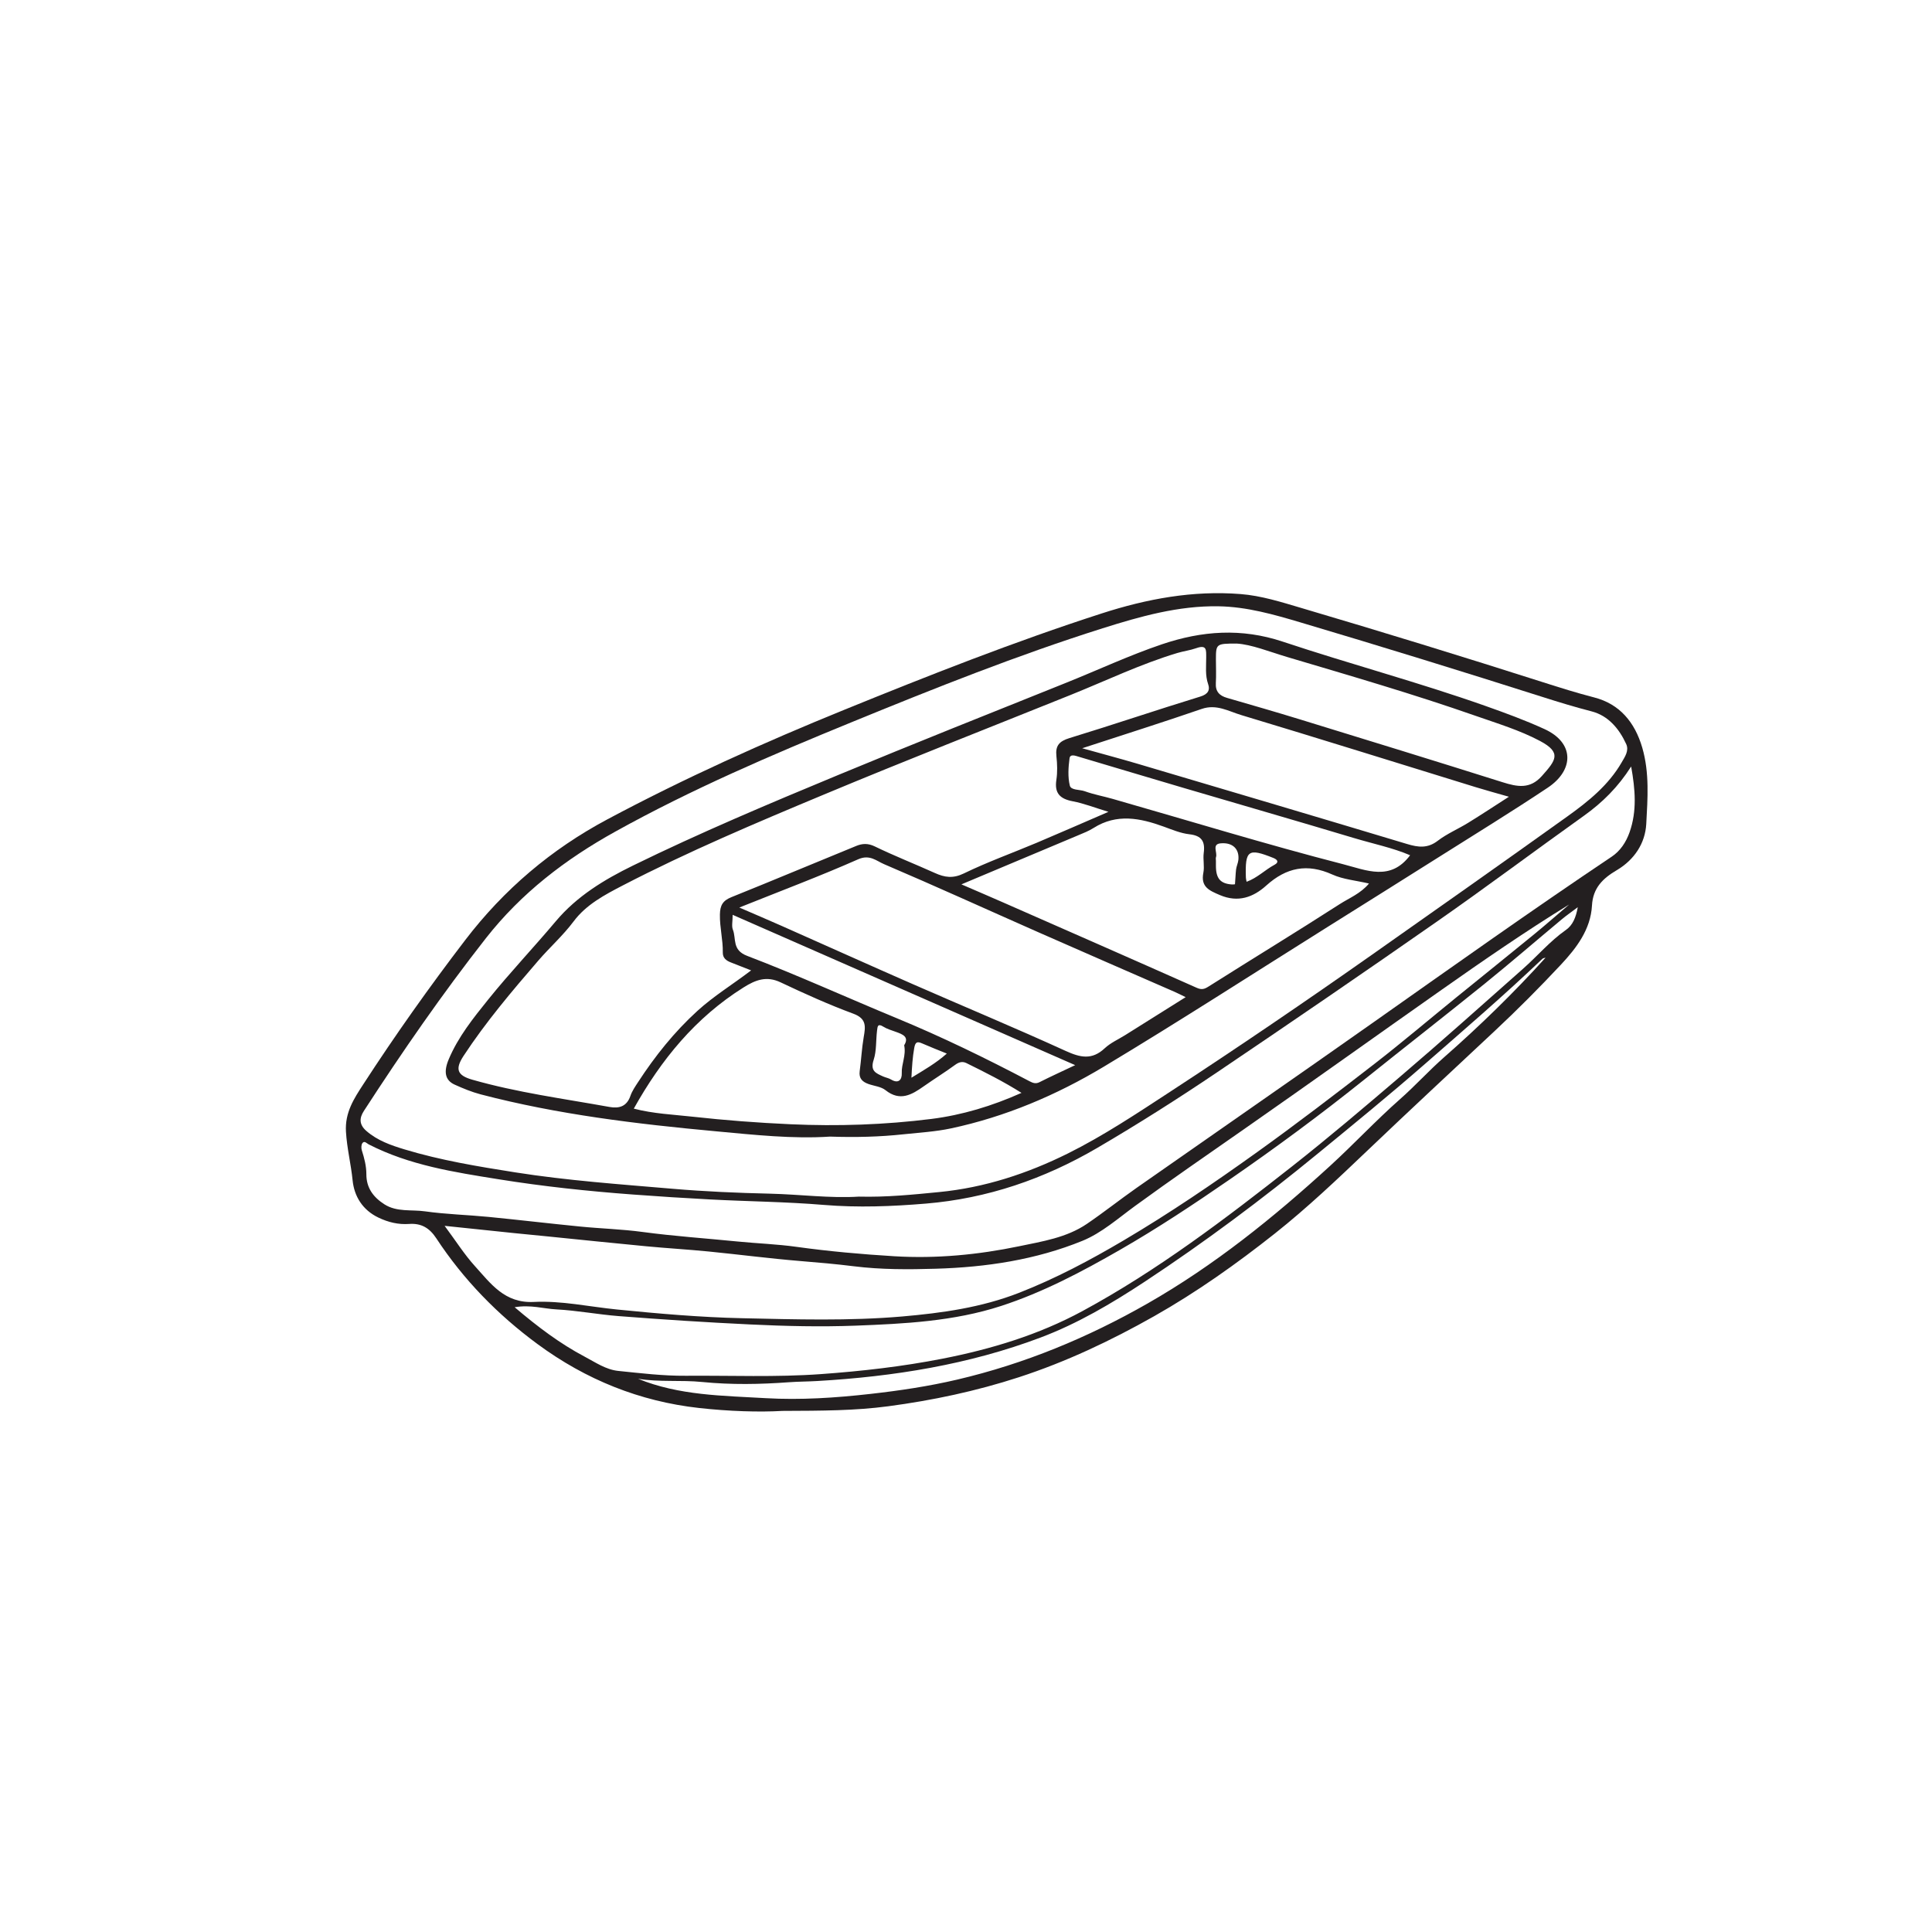
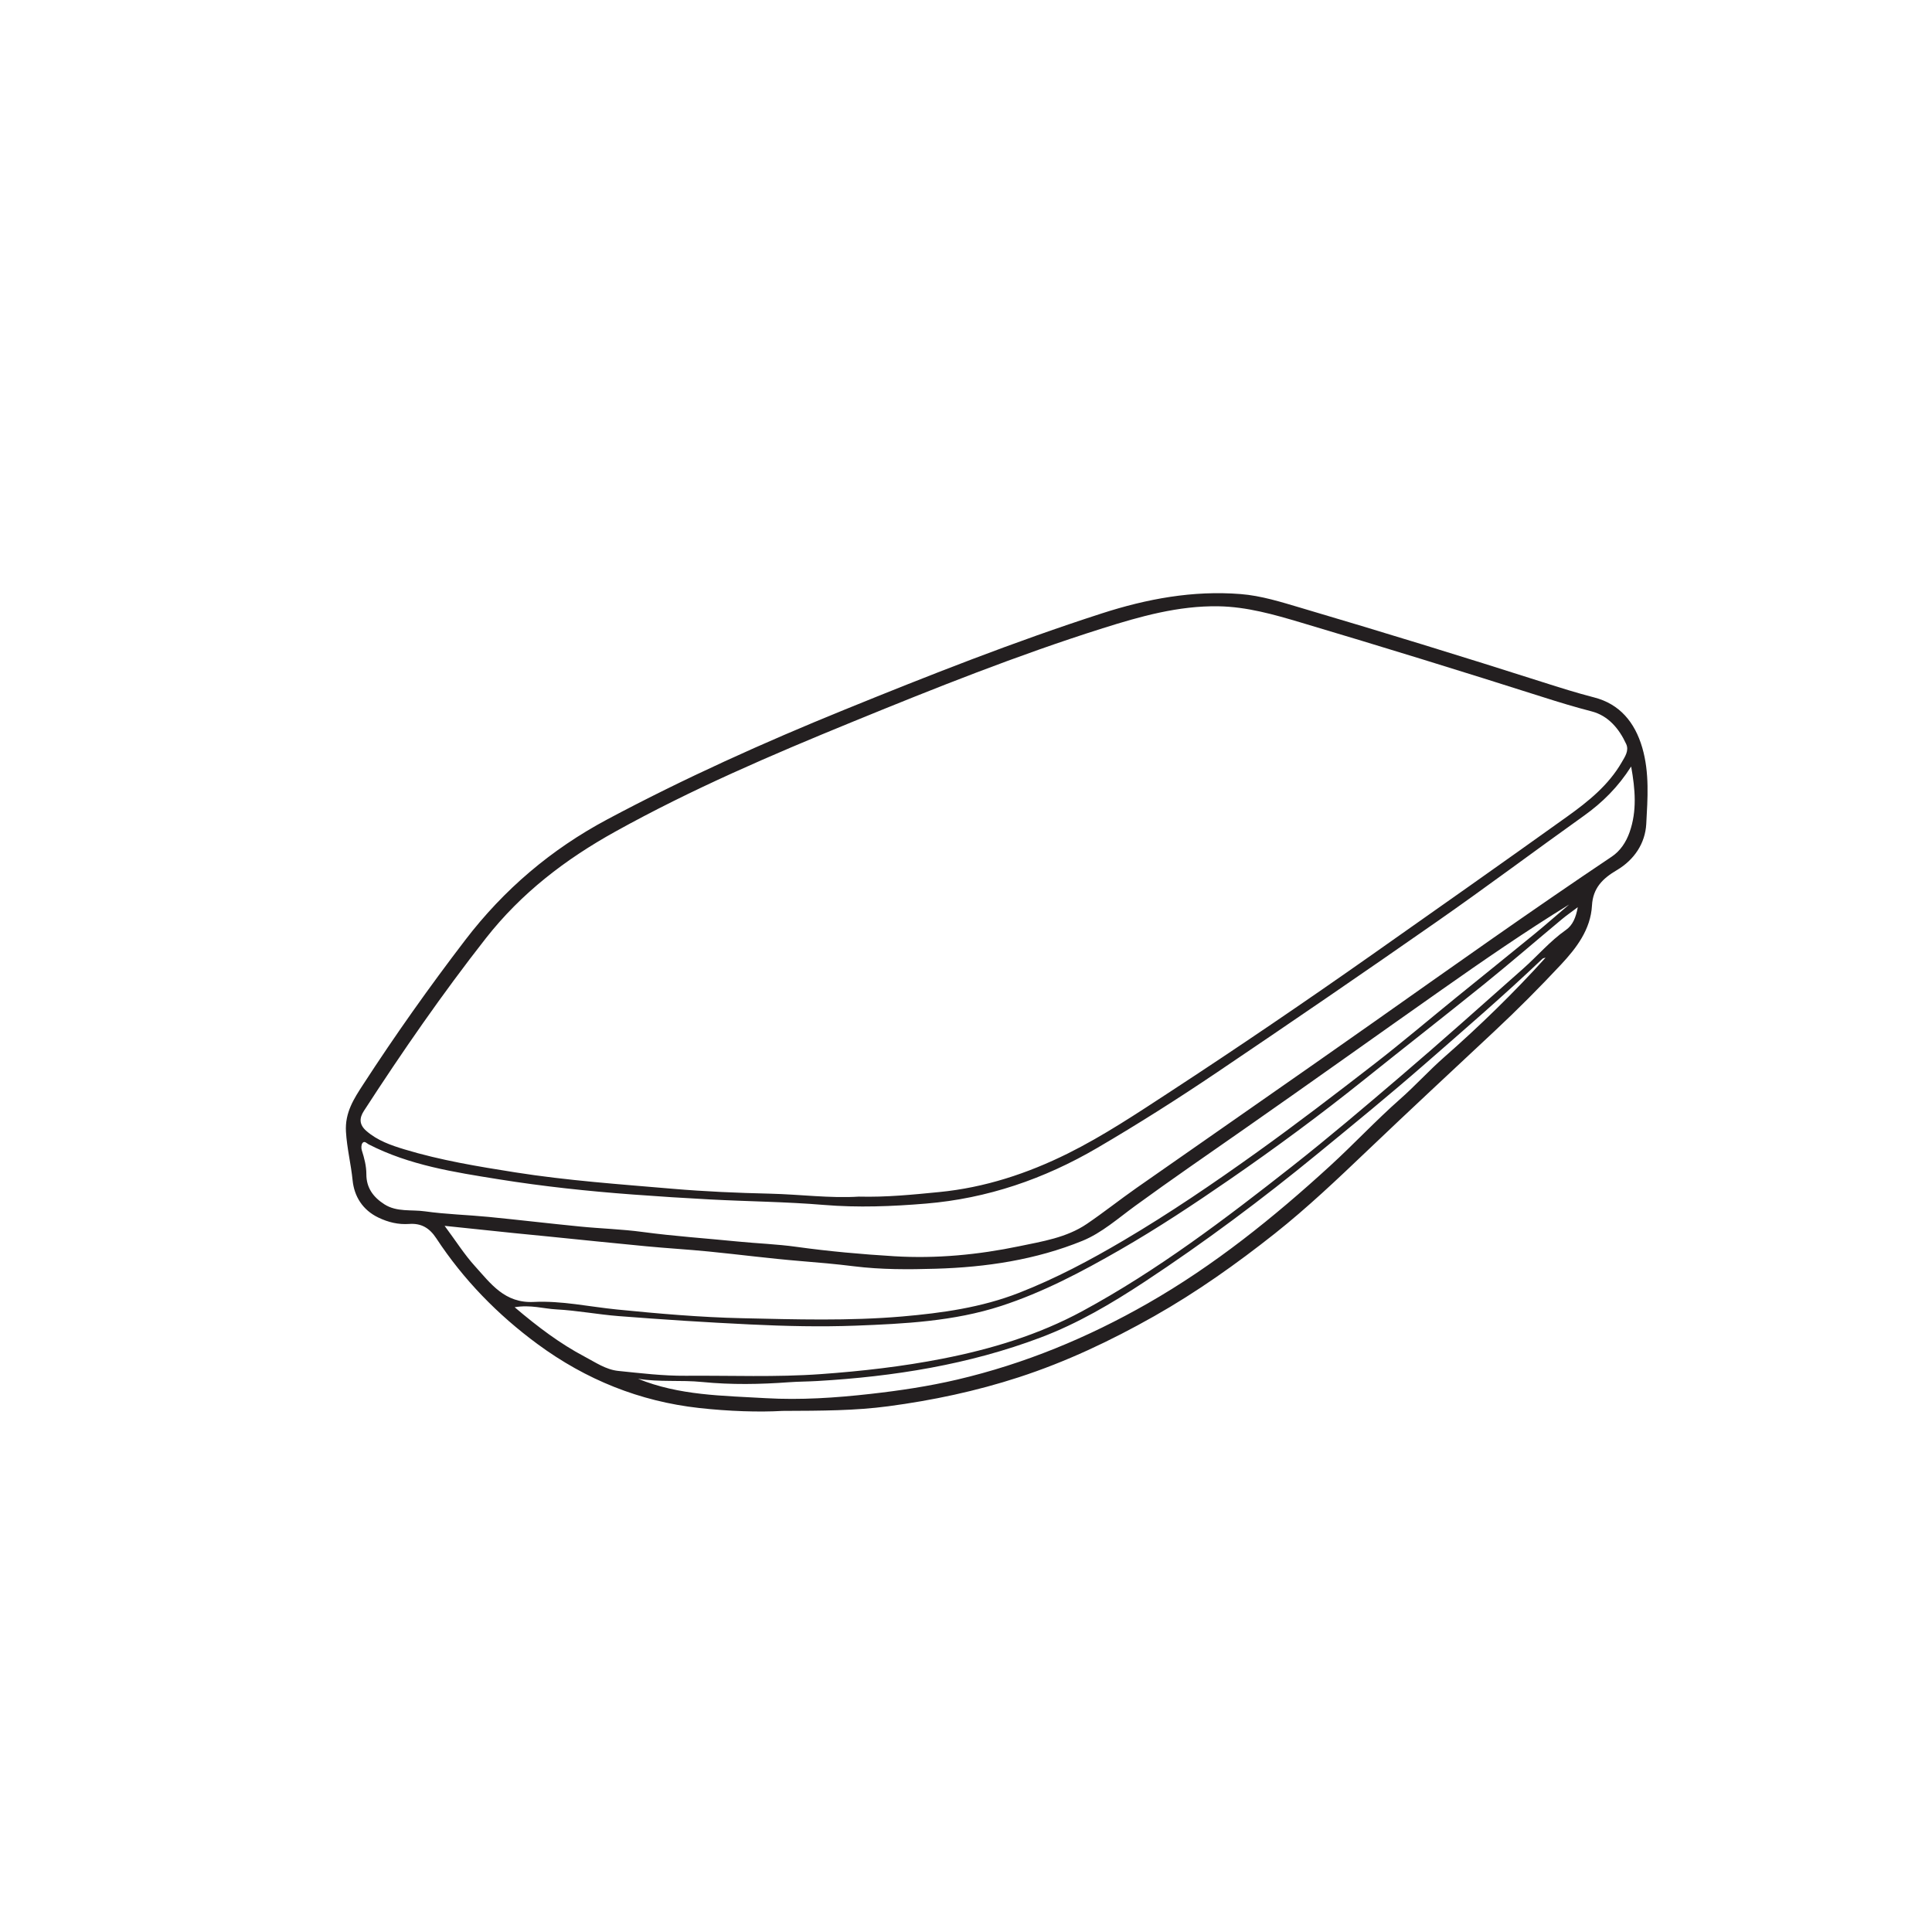
<svg xmlns="http://www.w3.org/2000/svg" width="360pt" height="360pt" viewBox="0 0 360 360" version="1.1">
  <g id="surface1">
    <path style=" stroke:none;fill-rule:evenodd;fill:rgb(13.73%,12.16%,12.549%);fill-opacity:1;" d="M 287.996 178.445 C 287.797 178.512 287.547 178.527 287.41 178.656 C 280.316 185.426 272.883 191.816 265.5 198.27 C 258.949 203.988 252.223 209.488 245.5 214.996 C 235.16 223.477 224.469 231.461 213.305 238.824 C 207.141 242.887 200.781 246.637 193.898 249.23 C 180.52 254.277 166.527 256.508 152.293 257.332 C 150.535 257.438 148.777 257.43 147.012 257.559 C 141.641 257.953 136.242 258.051 130.859 257.516 C 126.875 257.113 122.859 257.574 118.887 256.914 C 126.543 260.039 134.656 260.062 142.66 260.527 C 149.172 260.902 155.691 260.469 162.203 259.734 C 167.648 259.121 173.035 258.316 178.355 257.07 C 190.891 254.133 202.656 249.27 213.824 242.891 C 226.254 235.793 237.305 226.879 247.82 217.266 C 252.258 213.211 256.363 208.793 260.867 204.82 C 263.707 202.32 266.23 199.516 269.062 197.027 C 275.715 191.18 282.059 185.016 287.996 178.445 M 95.895 243.582 C 100.25 247.277 104.359 250.375 108.949 252.797 C 110.957 253.855 112.891 255.211 115.195 255.449 C 119.375 255.875 123.582 256.387 127.77 256.355 C 136.172 256.289 144.566 256.652 152.984 256.043 C 160.598 255.496 168.133 254.637 175.613 253.172 C 184.707 251.391 193.508 248.734 201.691 244.305 C 215.691 236.727 228.316 227.121 240.781 217.32 C 247.609 211.945 254.234 206.309 260.848 200.66 C 268.59 194.055 276.164 187.273 283.781 180.527 C 286.477 178.145 288.809 175.367 291.785 173.281 C 293.055 172.395 293.648 170.965 293.996 169.043 C 292.754 169.98 291.875 170.586 291.059 171.266 C 286.254 175.27 281.523 179.359 276.66 183.293 C 269.207 189.316 261.645 195.203 254.172 201.199 C 246.055 207.707 237.691 213.879 229.133 219.781 C 222.457 224.387 215.711 228.859 208.664 232.906 C 201.543 237 194.316 240.82 186.504 243.359 C 177.723 246.211 168.547 246.664 159.441 247.016 C 152.918 247.262 146.359 247.109 139.801 246.793 C 131.605 246.402 123.426 245.875 115.25 245.234 C 111.383 244.93 107.547 244.191 103.68 243.988 C 101.273 243.863 98.895 243.078 95.895 243.582 M 82.848 228.418 C 84.957 231.254 86.539 233.77 88.504 235.934 C 91.453 239.188 94.031 242.867 99.461 242.598 C 104.621 242.34 109.789 243.488 114.945 244.004 C 122.715 244.777 130.496 245.461 138.273 245.629 C 148.211 245.848 158.176 246.16 168.121 245.305 C 175.555 244.66 182.875 243.637 189.887 240.898 C 196.691 238.238 203.113 234.828 209.387 231.121 C 217.941 226.07 226.145 220.488 234.219 214.703 C 241.625 209.395 248.852 203.855 256.051 198.281 C 261.285 194.223 266.344 189.926 271.484 185.75 C 276.273 181.863 281.082 178.008 285.852 174.102 C 288.066 172.289 290.215 170.395 292.395 168.539 C 284.227 173.566 276.383 178.977 268.59 184.457 C 256.371 193.047 244.223 201.738 231.973 210.289 C 225.137 215.066 218.266 219.785 211.523 224.699 C 208.348 227.012 205.277 229.746 201.719 231.199 C 193.008 234.754 183.738 236.137 174.348 236.41 C 169.27 236.562 164.176 236.582 159.121 235.953 C 155.785 235.535 152.445 235.246 149.094 234.973 C 143.402 234.504 137.734 233.762 132.051 233.199 C 128.172 232.816 124.277 232.594 120.398 232.223 C 114.328 231.648 108.262 231.012 102.195 230.402 C 100.07 230.188 97.945 229.992 95.82 229.773 C 91.73 229.355 87.648 228.922 82.848 228.418 M 303.941 142.828 C 301.527 146.633 298.598 149.535 295.148 152 C 286.008 158.52 277.023 165.254 267.82 171.676 C 254.215 181.172 240.523 190.543 226.77 199.82 C 219.488 204.734 212.074 209.438 204.48 213.883 C 194.555 219.695 183.949 223.32 172.559 224.27 C 166.242 224.797 159.891 225.051 153.473 224.516 C 146.457 223.93 139.371 223.875 132.316 223.5 C 127.5 223.246 122.691 222.938 117.875 222.578 C 109.512 221.957 101.195 221.07 92.918 219.742 C 84.609 218.41 76.301 217.137 68.688 213.23 C 68.34 213.051 67.891 212.48 67.52 213.02 C 67.301 213.344 67.293 213.945 67.422 214.352 C 67.887 215.805 68.266 217.273 68.266 218.797 C 68.258 221.359 69.582 223.098 71.629 224.406 C 73.953 225.891 76.66 225.359 79.184 225.715 C 83.113 226.27 87.102 226.367 91.055 226.754 C 96.738 227.312 102.41 227.988 108.094 228.547 C 111.973 228.934 115.883 229.035 119.738 229.559 C 125.637 230.355 131.566 230.746 137.477 231.34 C 141.125 231.703 144.801 231.824 148.426 232.332 C 154.473 233.172 160.551 233.715 166.633 234.082 C 174.453 234.555 182.246 233.812 189.906 232.219 C 194.238 231.316 198.734 230.625 202.516 228.059 C 205.652 225.926 208.633 223.559 211.738 221.379 C 226.512 211.035 241.34 200.773 256.078 190.383 C 270.762 180.031 285.398 169.625 300.324 159.625 C 301.91 158.562 302.992 156.945 303.652 155.066 C 305.043 151.105 304.711 147.117 303.941 142.828 M 160.023 222.973 C 165.223 223.102 170.09 222.602 174.98 222.125 C 183.484 221.297 191.434 218.68 198.988 214.93 C 205.637 211.621 211.832 207.484 218.047 203.426 C 230.734 195.137 243.266 186.613 255.66 177.891 C 267.809 169.34 279.957 160.793 292.035 152.145 C 295.949 149.344 299.727 146.312 302.195 142.023 C 302.789 140.988 303.582 139.875 303.016 138.637 C 301.691 135.758 299.66 133.348 296.562 132.551 C 293.484 131.758 290.445 130.832 287.434 129.871 C 272.461 125.105 257.449 120.473 242.391 115.996 C 237.379 114.504 232.328 113.059 227.047 112.973 C 219.574 112.848 212.473 114.859 205.449 117.074 C 189.582 122.086 174.141 128.246 158.746 134.547 C 143.738 140.688 128.863 147.066 114.66 154.953 C 105.359 160.113 97.148 166.391 90.512 174.859 C 82.406 185.203 74.949 195.977 67.812 206.992 C 66.969 208.293 66.871 209.516 68.258 210.727 C 70.336 212.535 72.82 213.395 75.348 214.164 C 82.105 216.211 89.035 217.352 96.008 218.453 C 105.73 219.984 115.535 220.672 125.312 221.508 C 131.336 222.023 137.414 222.285 143.461 222.422 C 149.078 222.555 154.676 223.312 160.023 222.973 M 145.797 262.902 C 141.48 263.156 135.84 262.98 130.262 262.359 C 119.199 261.129 109.172 257.082 100.188 250.469 C 92.734 244.984 86.371 238.461 81.293 230.734 C 80.035 228.816 78.508 227.902 76.234 228.066 C 74.23 228.207 72.348 227.762 70.504 226.875 C 67.539 225.449 66.004 222.906 65.703 219.93 C 65.398 216.895 64.645 213.945 64.465 210.871 C 64.254 207.312 65.953 204.719 67.668 202.082 C 73.656 192.859 80.016 183.887 86.699 175.152 C 93.887 165.758 102.676 158.273 113.191 152.664 C 127.52 145.023 142.27 138.379 157.301 132.266 C 173.129 125.828 189.012 119.559 205.285 114.305 C 213.727 111.578 222.297 109.992 231.164 110.695 C 235.016 110.996 238.738 112.18 242.43 113.273 C 257.5 117.723 272.52 122.336 287.492 127.117 C 290.645 128.125 293.824 129.125 297.051 129.957 C 301.785 131.172 304.625 134.562 306.012 139.316 C 307.379 144.016 307.008 148.793 306.758 153.504 C 306.566 157.152 304.516 160.223 301.25 162.152 C 298.68 163.668 296.82 165.441 296.641 168.73 C 296.395 173.211 293.738 176.664 290.836 179.77 C 286.875 184.004 282.773 188.125 278.539 192.086 C 270.621 199.496 262.676 206.875 254.828 214.363 C 249.234 219.695 243.617 225.039 237.551 229.848 C 230.406 235.504 222.992 240.766 215.047 245.262 C 206.984 249.82 198.648 253.766 189.848 256.629 C 181.918 259.211 173.793 260.938 165.5 262.039 C 159.371 262.855 153.25 262.875 145.797 262.902 " />
-     <path style=" stroke:none;fill-rule:evenodd;fill:rgb(13.73%,12.16%,12.549%);fill-opacity:1;" d="M 232.285 164.305 C 234.289 163.586 235.73 162.07 237.508 161.125 C 238.355 160.672 238.047 160.18 237.301 159.879 C 232.582 157.98 231.984 158.402 232.152 163.531 C 232.156 163.742 232.223 163.953 232.285 164.305 M 169.832 200.816 C 172.168 199.383 174.422 198.105 176.426 196.316 C 174.758 195.637 173.289 195.066 171.848 194.434 C 170.91 194.02 170.559 194.137 170.355 195.273 C 170.047 196.996 169.934 198.723 169.832 200.816 M 226.57 160.41 L 226.57 161.336 C 226.57 163.684 227.391 164.648 229.523 164.805 C 229.727 164.816 230.113 164.793 230.121 164.758 C 230.207 163.844 230.215 162.922 230.324 162.012 C 230.398 161.414 230.684 160.844 230.75 160.25 C 230.973 158.246 229.723 156.93 227.438 157.145 C 225.758 157.297 226.891 158.852 226.582 159.719 C 226.508 159.926 226.57 160.176 226.57 160.41 M 168.48 194.77 C 169.461 193.191 168.199 192.727 166.906 192.262 C 166.129 191.977 165.309 191.75 164.613 191.316 C 163.578 190.672 163.523 191.18 163.422 192.051 C 163.203 193.863 163.34 195.828 162.801 197.461 C 162.098 199.586 163.23 199.977 164.555 200.582 C 165.031 200.797 165.582 200.879 166.023 201.145 C 167.457 202.012 168.082 201.152 168.031 199.977 C 167.953 198.262 168.875 196.691 168.48 194.77 M 262.754 159.363 C 259.555 157.984 255.844 157.223 252.242 156.141 C 241.688 152.973 231.098 149.926 220.531 146.812 C 214.02 144.895 207.516 142.938 201.012 141.008 C 200.379 140.82 199.398 140.434 199.289 141.32 C 199.07 142.988 198.953 144.773 199.344 146.379 C 199.562 147.281 201.168 147.09 202.125 147.434 C 203.844 148.059 205.629 148.371 207.367 148.871 C 221.66 152.957 235.875 157.324 250.273 161.035 C 254.648 162.164 259.105 164.242 262.754 159.363 M 200.344 198.473 C 178.961 189.094 157.852 179.828 136.52 170.465 C 136.52 171.699 136.297 172.555 136.559 173.223 C 137.227 174.922 136.363 177.02 139.207 178.105 C 148.59 181.688 157.75 185.863 167.039 189.703 C 175.516 193.203 183.742 197.215 191.852 201.48 C 192.457 201.797 192.996 202.008 193.711 201.641 C 195.785 200.594 197.902 199.633 200.344 198.473 M 230.43 119.918 C 226.621 119.922 226.574 119.965 226.57 122.875 C 226.57 124.344 226.641 125.82 226.555 127.281 C 226.461 128.852 227.219 129.629 228.633 130.039 C 233.207 131.363 237.777 132.68 242.328 134.078 C 254.887 137.941 267.449 141.801 279.98 145.754 C 282.703 146.609 285.074 147.105 287.305 144.598 C 289.883 141.703 291.074 140.258 286.969 138.074 C 283.16 136.051 279.004 134.805 274.941 133.379 C 263.387 129.336 251.633 125.926 239.902 122.441 C 236.512 121.434 233.176 120.074 230.43 119.918 M 281.164 148.461 C 278.754 147.77 276.859 147.258 274.988 146.68 C 260.422 142.191 245.879 137.637 231.285 133.242 C 228.938 132.539 226.68 131.145 223.922 132.098 C 216.719 134.582 209.445 136.875 201.652 139.426 C 205.395 140.473 208.652 141.336 211.879 142.289 C 228.66 147.262 245.441 152.23 262.203 157.273 C 264.273 157.895 266.016 158.117 267.902 156.668 C 269.629 155.344 271.695 154.477 273.562 153.324 C 275.996 151.828 278.379 150.25 281.164 148.461 M 190.34 203.641 C 186.977 201.516 183.535 199.797 180.082 198.094 C 179.34 197.727 178.68 197.898 177.961 198.43 C 176.07 199.816 174.062 201.051 172.145 202.402 C 169.887 203.996 167.711 205.289 165 203.137 C 164.168 202.469 162.891 202.367 161.824 201.988 C 160.711 201.594 160.008 200.953 160.191 199.602 C 160.477 197.496 160.578 195.352 160.938 193.258 C 161.277 191.301 161.516 189.809 158.996 188.883 C 154.391 187.18 149.898 185.148 145.457 183.047 C 142.82 181.797 140.781 182.594 138.555 183.992 C 129.598 189.605 123.184 197.469 118.098 206.578 C 121.762 207.531 125.426 207.676 129.035 208.078 C 135.109 208.75 141.211 209.215 147.316 209.488 C 156.082 209.883 164.863 209.59 173.562 208.496 C 179.289 207.773 184.863 206.09 190.34 203.641 M 179.145 164.789 C 182.156 166.094 184.508 167.094 186.848 168.125 C 198.898 173.422 210.957 178.707 222.984 184.059 C 223.918 184.473 224.41 184.324 225.223 183.809 C 233.348 178.668 241.559 173.672 249.641 168.469 C 251.41 167.328 253.5 166.531 255.09 164.633 C 252.633 164.055 250.285 163.871 248.266 162.957 C 243.59 160.844 239.695 161.633 235.949 165.008 C 233.531 167.191 230.711 168.234 227.312 166.785 C 225.332 165.938 223.707 165.277 224.227 162.633 C 224.465 161.445 224.137 160.148 224.297 158.934 C 224.582 156.797 223.926 155.711 221.625 155.453 C 220.004 155.27 218.422 154.602 216.863 154.035 C 212.457 152.434 208.102 151.539 203.77 154.281 C 202.883 154.848 201.875 155.234 200.895 155.648 C 193.863 158.613 186.828 161.562 179.145 164.789 M 137.758 169.105 C 140.809 170.426 143.23 171.453 145.637 172.52 C 153.797 176.141 161.934 179.805 170.105 183.391 C 179.594 187.551 189.156 191.527 198.578 195.828 C 201.301 197.07 203.473 197.555 205.84 195.336 C 206.926 194.32 208.371 193.684 209.652 192.883 C 213.324 190.578 216.996 188.273 220.93 185.805 C 219.977 185.348 219.445 185.066 218.898 184.828 C 210.449 181.133 201.988 177.469 193.551 173.742 C 183.93 169.496 174.363 165.133 164.695 161.008 C 163.32 160.422 162.055 159.172 159.934 160.105 C 152.844 163.238 145.578 165.973 137.758 169.105 M 206.543 151.273 C 203.984 150.5 201.977 149.703 199.891 149.309 C 197.527 148.859 196.453 147.824 196.84 145.309 C 197.059 143.875 197.008 142.363 196.848 140.91 C 196.633 138.969 197.352 138.125 199.258 137.539 C 207.422 135.047 215.504 132.293 223.668 129.793 C 225.113 129.352 225.5 128.566 225.125 127.5 C 224.539 125.82 224.766 124.148 224.758 122.477 C 224.75 121.121 224.891 120.07 222.891 120.781 C 221.785 121.176 220.555 121.324 219.391 121.672 C 212.566 123.723 206.152 126.812 199.562 129.465 C 184.211 135.641 168.801 141.676 153.523 148.055 C 140.867 153.336 128.246 158.668 116.062 164.98 C 112.688 166.73 109.23 168.555 106.898 171.672 C 104.914 174.328 102.445 176.512 100.297 179.004 C 95.371 184.715 90.508 190.453 86.363 196.77 C 84.754 199.227 85.207 200.379 87.973 201.176 C 96.359 203.578 104.996 204.719 113.555 206.262 C 115.379 206.594 116.785 206.176 117.469 204.203 C 117.785 203.289 118.363 202.453 118.898 201.633 C 122.062 196.781 125.629 192.305 129.949 188.367 C 132.988 185.594 136.473 183.477 139.961 180.816 C 138.516 180.25 137.34 179.777 136.16 179.324 C 135.312 178.996 134.668 178.492 134.684 177.504 C 134.73 175.125 134.098 172.809 134.145 170.406 C 134.176 168.695 134.684 167.816 136.289 167.172 C 144.07 164.043 151.805 160.789 159.574 157.617 C 160.68 157.168 161.746 157.105 163.004 157.719 C 166.68 159.5 170.488 160.996 174.215 162.676 C 176.023 163.492 177.574 163.734 179.586 162.758 C 184 160.617 188.637 158.949 193.164 157.043 C 197.465 155.227 201.734 153.348 206.543 151.273 M 154.656 211.789 C 147.746 212.25 140.535 211.461 133.367 210.797 C 118.637 209.438 103.93 207.676 89.562 203.918 C 87.895 203.477 86.27 202.809 84.695 202.094 C 82.906 201.273 82.656 199.672 83.602 197.414 C 85.359 193.219 88.188 189.707 90.98 186.234 C 95.004 181.238 99.438 176.57 103.57 171.656 C 107.508 166.977 112.59 163.906 117.945 161.285 C 130.461 155.16 143.293 149.754 156.164 144.418 C 170.273 138.566 184.461 132.918 198.637 127.234 C 204.598 124.844 210.422 122.113 216.52 120.051 C 223.988 117.531 231.328 117 239.004 119.555 C 251.543 123.734 264.332 127.137 276.805 131.547 C 280.504 132.855 284.191 134.207 287.781 135.848 C 293.414 138.418 293.328 143.492 288.391 146.781 C 281.652 151.273 274.746 155.512 267.895 159.836 C 261.047 164.156 254.18 168.457 247.312 172.762 C 233.457 181.453 219.711 190.332 205.691 198.754 C 196.852 204.062 187.348 208.098 177.188 210.262 C 174.297 210.879 171.305 211.043 168.355 211.359 C 163.914 211.84 159.453 211.949 154.656 211.789 " />
  </g>
</svg>